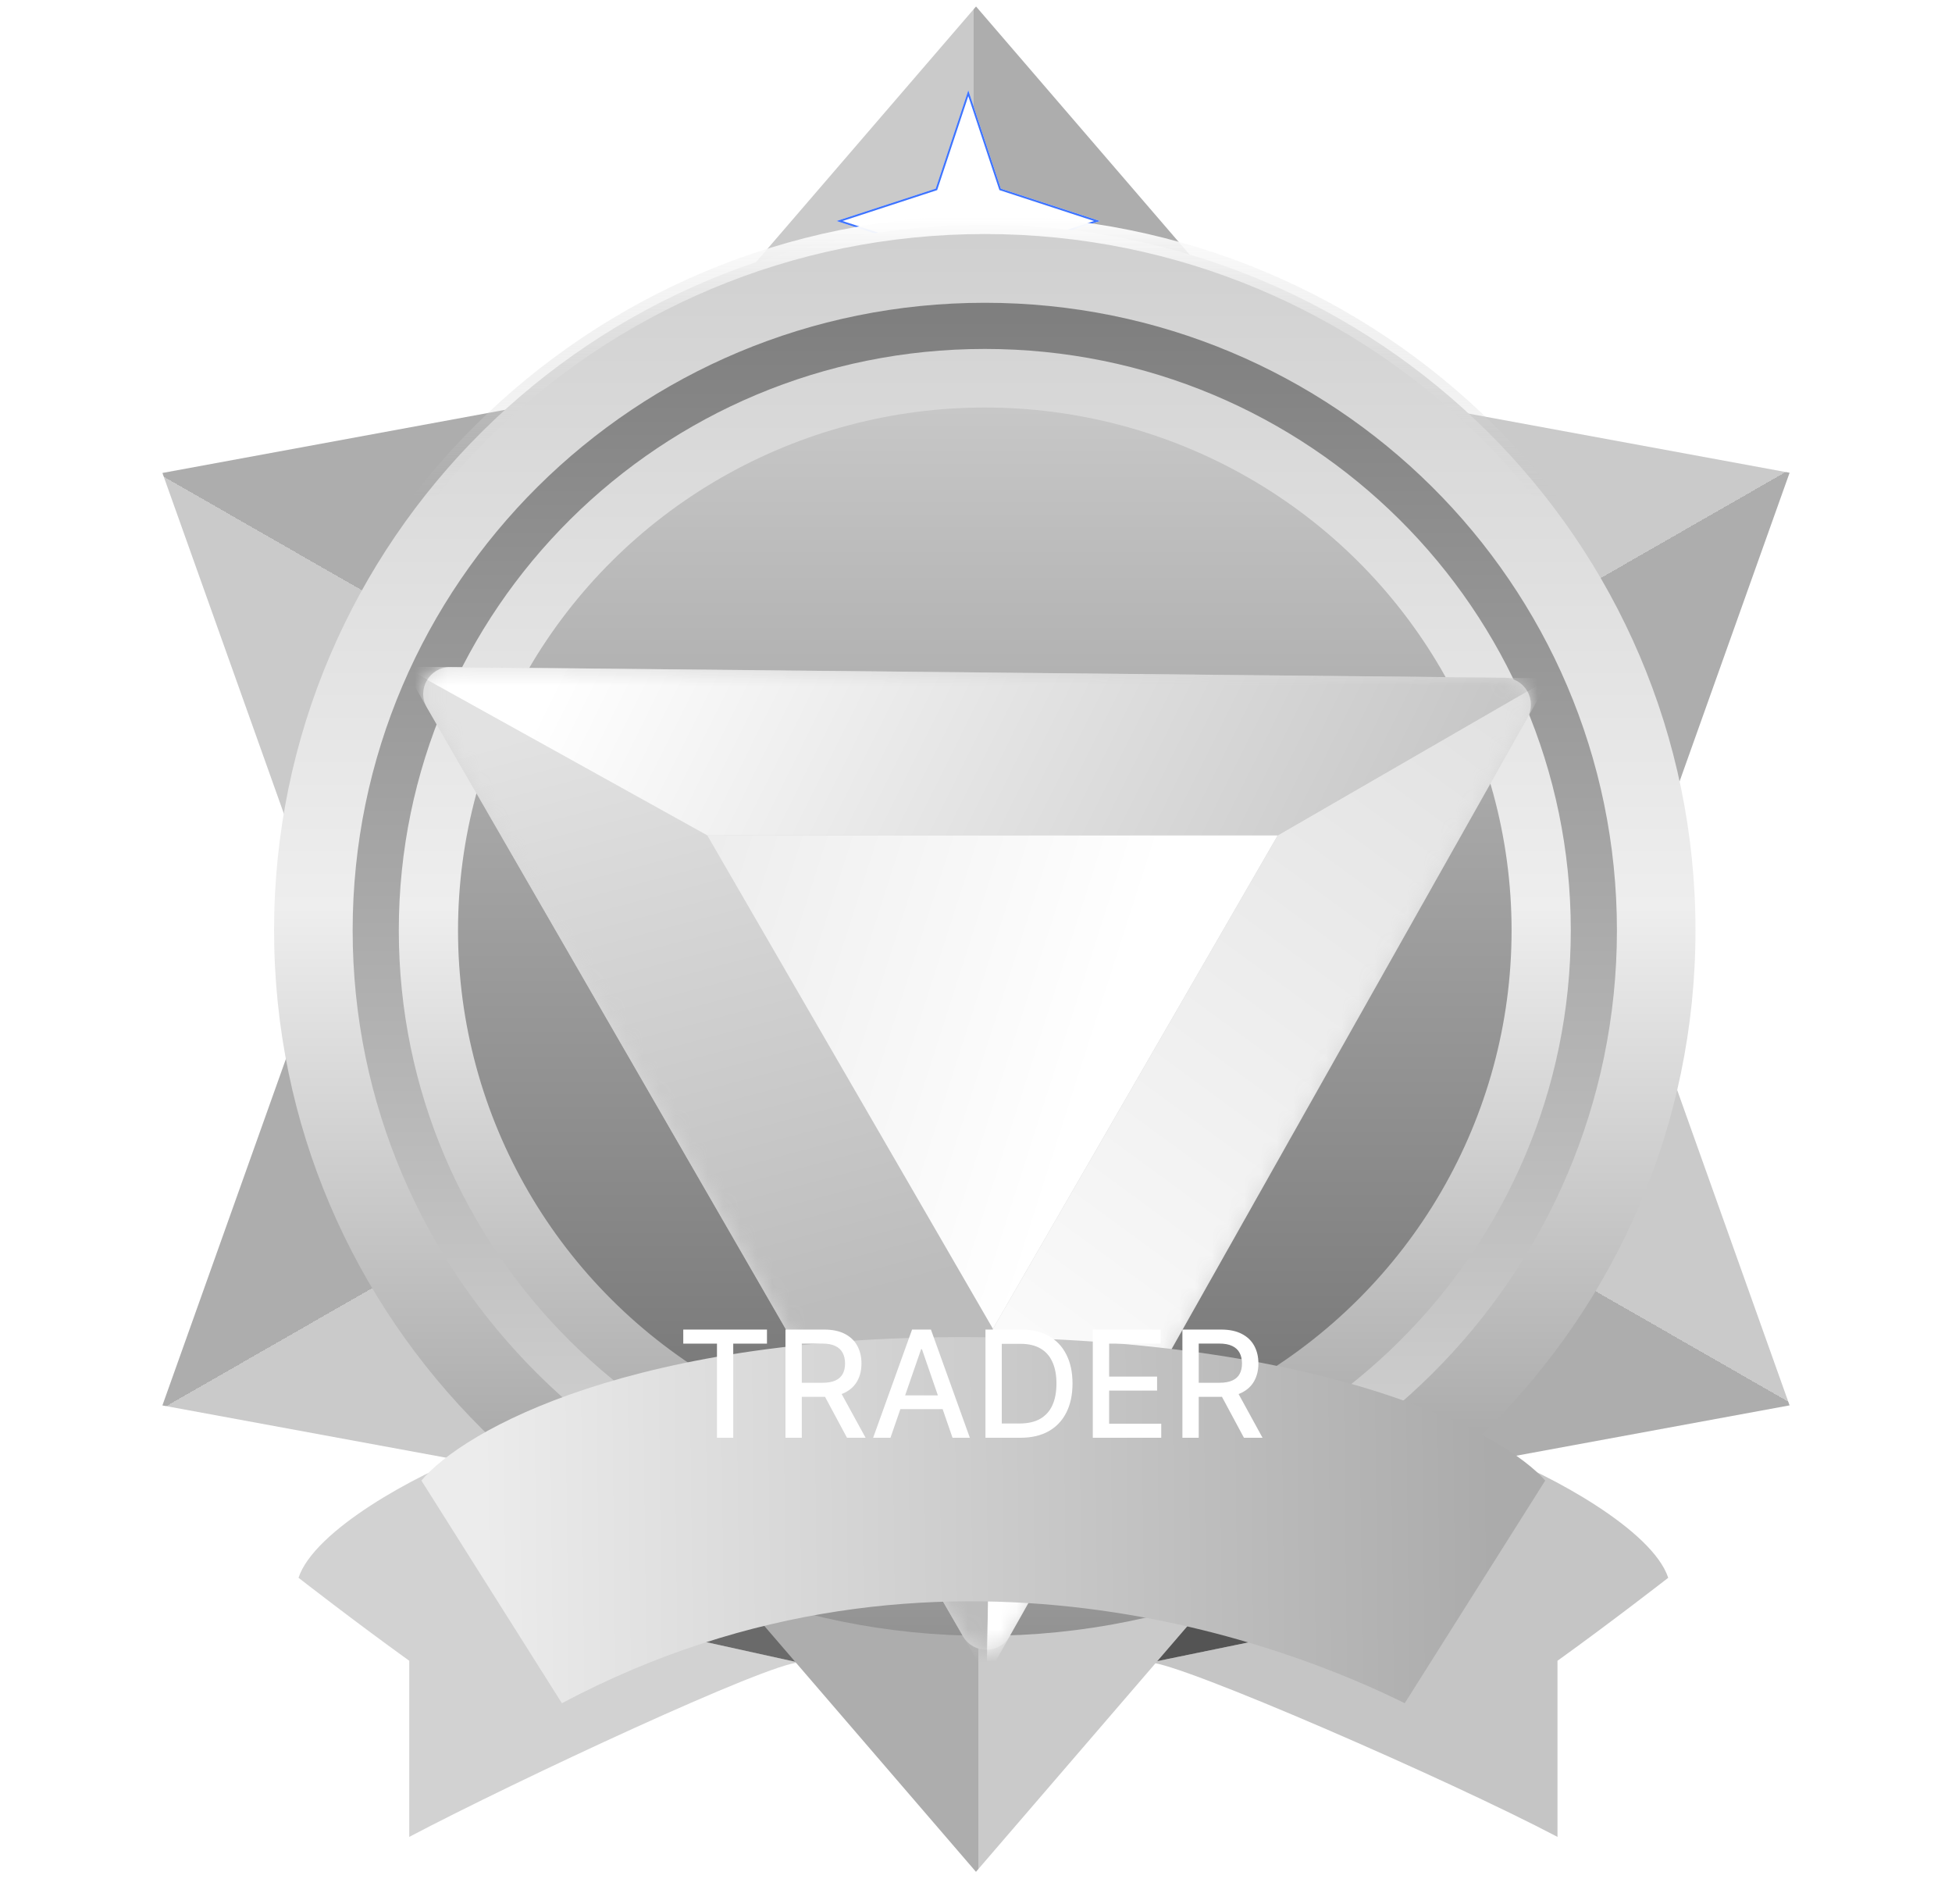
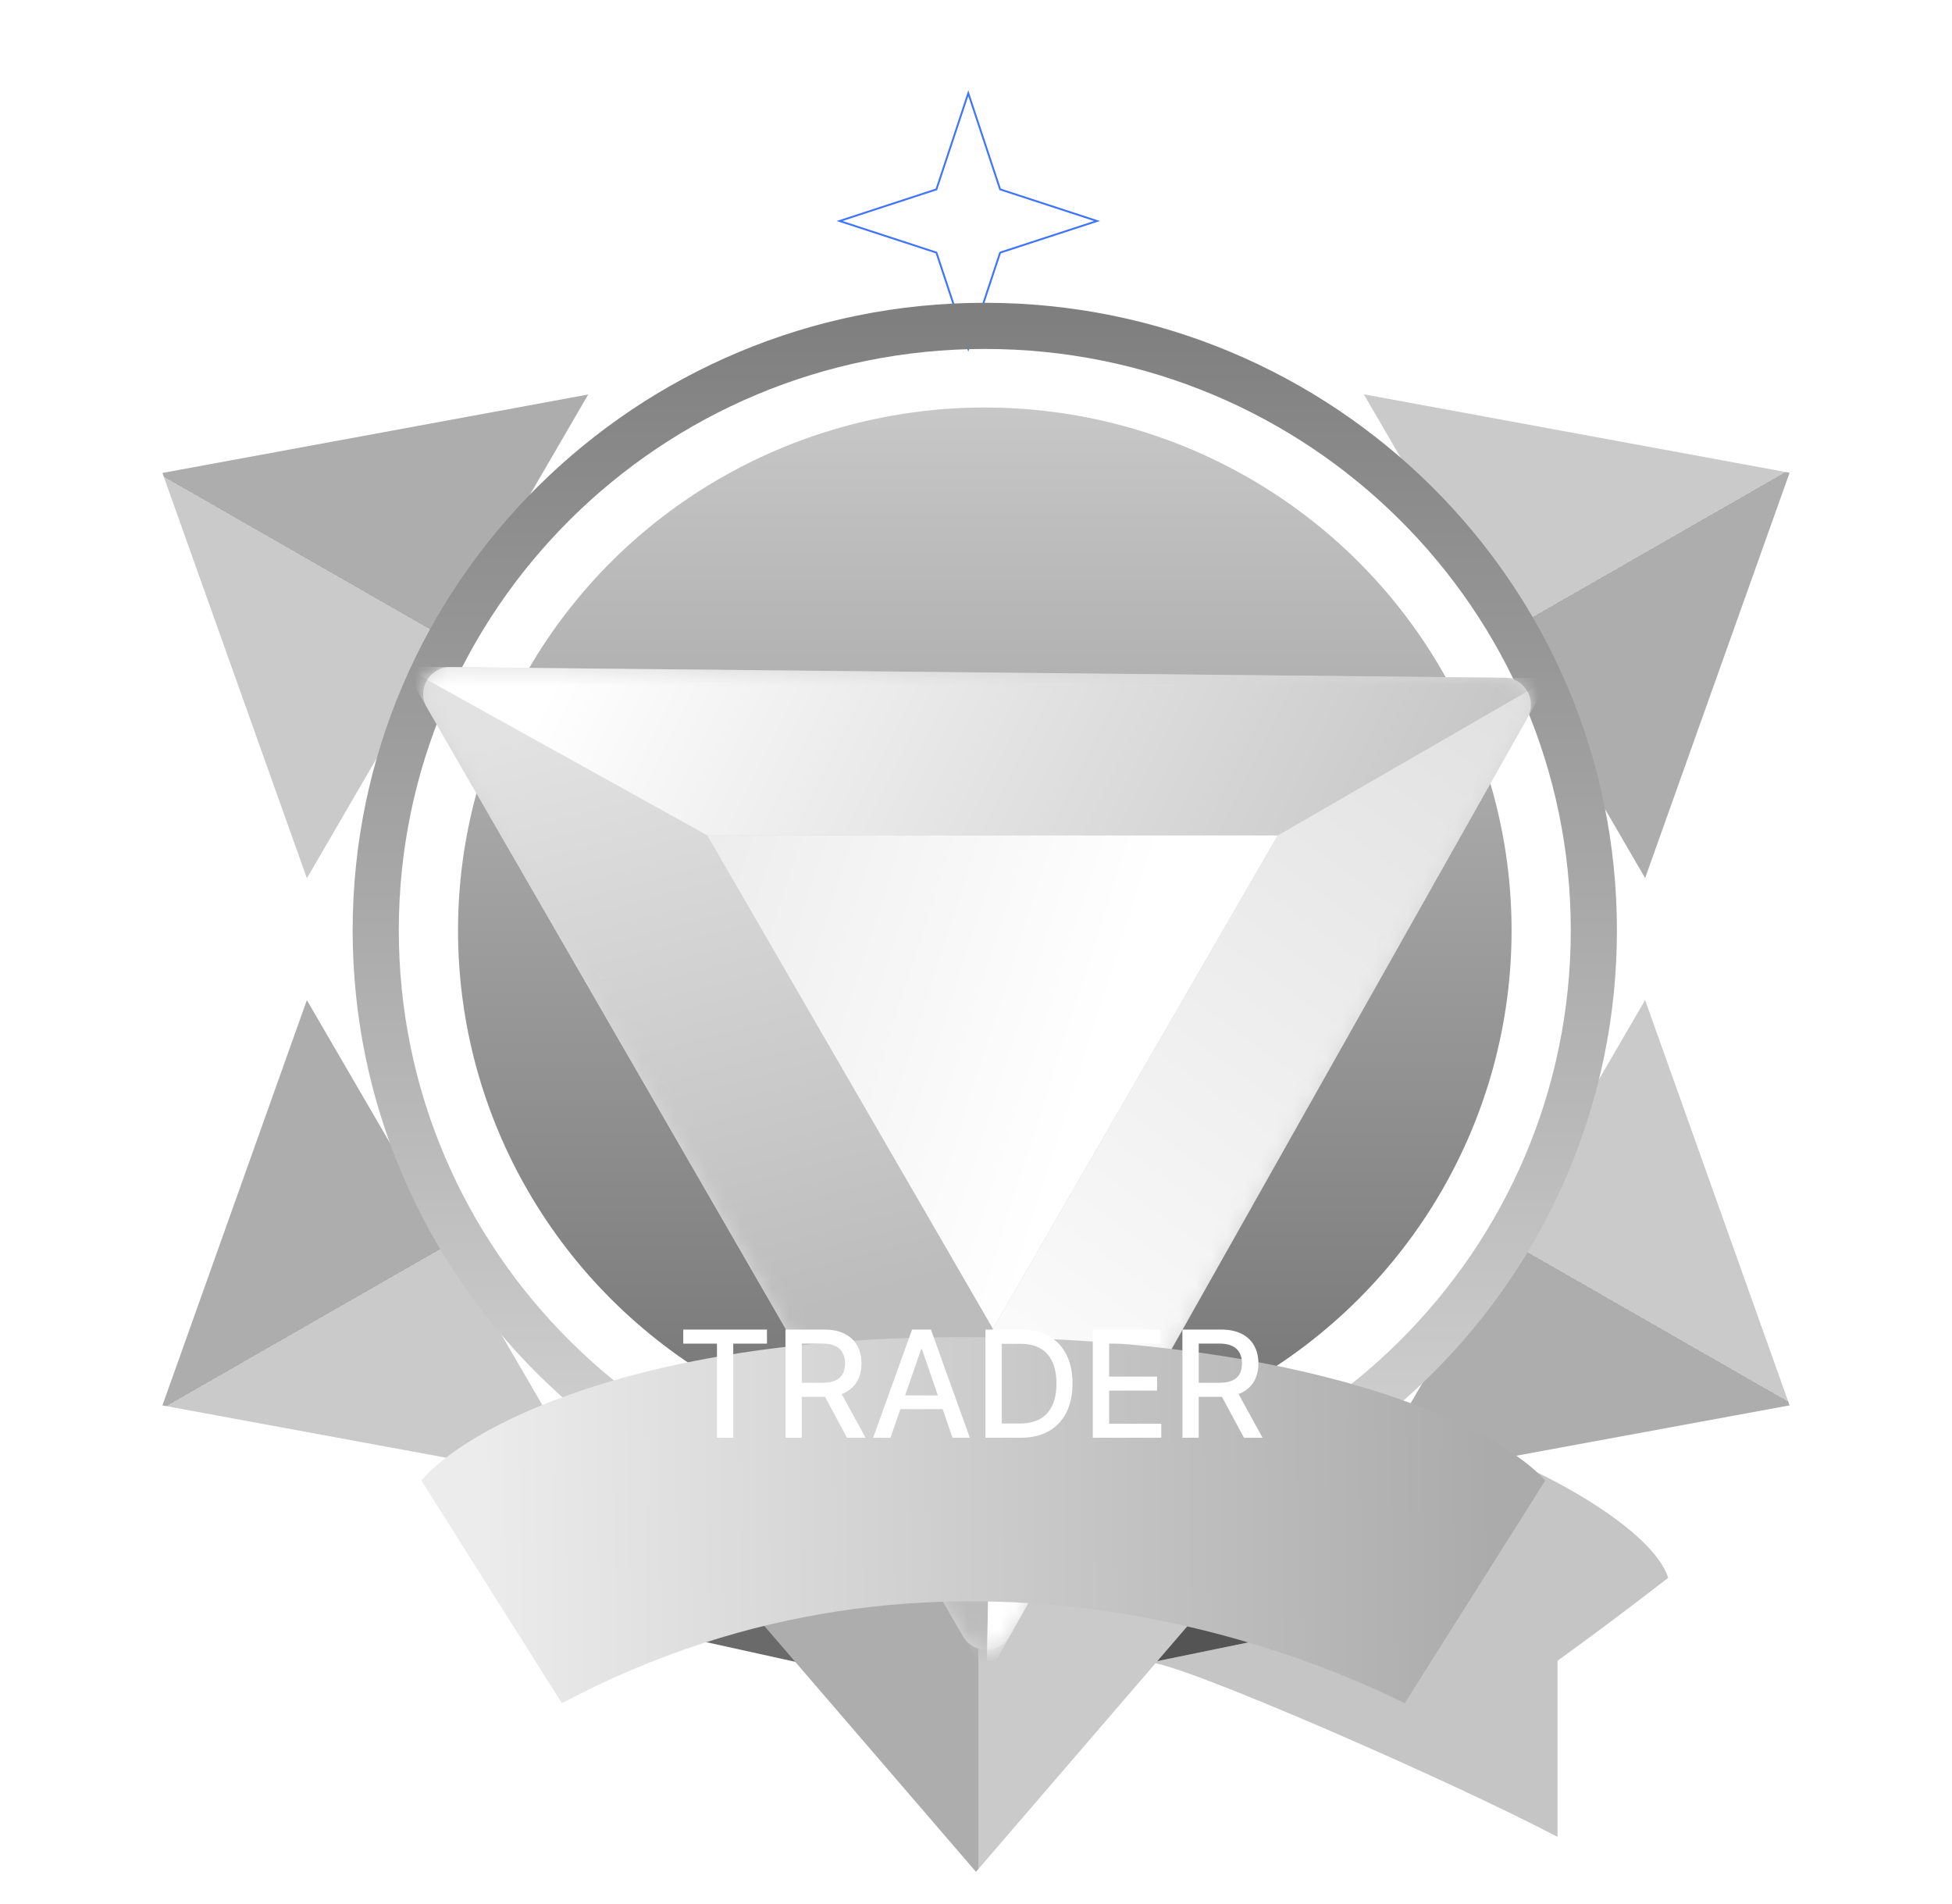
<svg xmlns="http://www.w3.org/2000/svg" width="120" height="117" viewBox="0 0 120 117" fill="none">
-   <path d="M18.352 96.974C19.318 94.041 25.601 90.628 29.091 89.328L34.544 98.971L49.117 102.185C47.301 102.185 31.848 109.379 25.158 112.899V102.074C21.834 99.685 18.352 96.974 18.352 96.974Z" fill="#D2D2D2" />
  <path d="M102.555 96.974C101.588 94.041 95.305 90.628 91.815 89.328L86.363 98.971L70.71 102.185C72.525 102.185 89.058 109.379 95.748 112.899V102.074C99.073 99.685 102.555 96.974 102.555 96.974Z" fill="#C5C5C5" />
  <path d="M42.635 94.688L49.112 102.187L34.539 98.973L42.635 94.688Z" fill="#6A6A6A" />
  <path d="M77.724 94.688L70.707 102.187L86.359 98.973L77.724 94.688Z" fill="#545454" />
-   <path d="M60.002 0.398L77.296 20.488H42.707L60.002 0.398Z" fill="url(#paint0_linear_5481_6386)" />
  <path d="M59.998 115.047L42.704 94.958L77.293 94.958L59.998 115.047Z" fill="url(#paint1_linear_5481_6386)" />
  <g filter="url(#filter0_f_5481_6386)">
    <path d="M59.526 5.547L61.529 11.594L67.622 13.583L61.529 15.571L59.526 21.618L57.522 15.571L51.43 13.583L57.522 11.594L59.526 5.547Z" fill="white" />
-     <path d="M59.526 5.729L61.475 11.612L61.484 11.639L61.512 11.648L67.438 13.583L61.512 15.517L61.484 15.526L61.475 15.553L59.526 21.437L57.576 15.553L57.567 15.526L57.54 15.517L51.614 13.583L57.54 11.648L57.567 11.639L57.576 11.612L59.526 5.729Z" stroke="#3E74FF" stroke-width="0.114" />
+     <path d="M59.526 5.729L61.475 11.612L61.484 11.639L61.512 11.648L67.438 13.583L61.512 15.517L61.475 15.553L59.526 21.437L57.576 15.553L57.567 15.526L57.54 15.517L51.614 13.583L57.54 11.648L57.567 11.639L57.576 11.612L59.526 5.729Z" stroke="#3E74FF" stroke-width="0.114" />
  </g>
  <path d="M110.015 86.377L83.839 91.198L101.134 61.466L110.015 86.377Z" fill="url(#paint2_linear_5481_6386)" />
  <path d="M9.985 29.069L36.161 24.247L18.866 53.979L9.985 29.069Z" fill="url(#paint3_linear_5481_6386)" />
  <path d="M110.016 29.056L101.135 53.967L83.841 24.235L110.016 29.056Z" fill="url(#paint4_linear_5481_6386)" />
  <path d="M9.984 86.381L18.865 61.47L36.16 91.203L9.984 86.381Z" fill="url(#paint5_linear_5481_6386)" />
-   <path d="M104.231 57.178C104.231 81.122 84.674 100.54 60.54 100.54C36.406 100.54 16.849 81.122 16.849 57.178C16.849 33.235 36.406 13.817 60.54 13.817C84.674 13.817 104.231 33.235 104.231 57.178Z" fill="url(#paint6_linear_5481_6386)" stroke="url(#paint7_linear_5481_6386)" stroke-width="1.135" />
  <path d="M97.983 57.181C97.983 77.69 81.23 94.334 60.541 94.334C39.852 94.334 23.098 77.69 23.098 57.181C23.098 36.672 39.852 20.028 60.541 20.028C81.23 20.028 97.983 36.672 97.983 57.181Z" stroke="url(#paint8_linear_5481_6386)" stroke-width="2.837" />
  <g filter="url(#filter1_ii_5481_6386)">
    <ellipse cx="60.541" cy="57.19" rx="32.384" ry="32.143" fill="url(#paint9_linear_5481_6386)" />
  </g>
  <g filter="url(#filter2_d_5481_6386)">
    <path fill-rule="evenodd" clip-rule="evenodd" d="M92.478 41.017C93.734 41.029 94.517 42.384 93.9 43.478L62.071 99.918C61.443 101.031 59.842 101.039 59.203 99.932L26.24 42.838C25.601 41.731 26.408 40.349 27.686 40.361L92.478 41.017Z" fill="#D8D8D8" />
    <mask id="mask0_5481_6386" style="mask-type:luminance" maskUnits="userSpaceOnUse" x="26" y="40" width="69" height="61">
      <path fill-rule="evenodd" clip-rule="evenodd" d="M92.478 41.017C93.734 41.029 94.517 42.384 93.9 43.478L62.071 99.918C61.443 101.031 59.842 101.039 59.203 99.932L26.24 42.838C25.601 41.731 26.408 40.349 27.686 40.361L92.478 41.017Z" fill="white" />
    </mask>
    <g mask="url(#mask0_5481_6386)">
      <path fill-rule="evenodd" clip-rule="evenodd" d="M78.552 50.698L60.588 81.814L42.624 50.698L78.552 50.698Z" fill="url(#paint10_linear_5481_6386)" />
      <path fill-rule="evenodd" clip-rule="evenodd" d="M43.479 50.702L24.797 40.336L60.653 102.441L61.042 81.036L43.479 50.702Z" fill="url(#paint11_linear_5481_6386)" />
      <path fill-rule="evenodd" clip-rule="evenodd" d="M60.655 102.443L61.043 81.038L78.556 50.704L95.277 41.05L60.655 102.443Z" fill="url(#paint12_linear_5481_6386)" />
      <path fill-rule="evenodd" clip-rule="evenodd" d="M24.798 40.338L43.481 50.704L78.556 50.704L95.277 41.05L24.798 40.338Z" fill="url(#paint13_linear_5481_6386)" />
    </g>
  </g>
  <g filter="url(#filter3_d_5481_6386)">
    <path d="M25.906 85.285L34.542 98.969C57.751 86.647 79.88 95.754 86.357 98.969L94.993 85.285C92.523 82.453 82.175 76.728 60.535 76.476C38.897 76.225 28.433 82.244 25.906 85.285Z" fill="url(#paint14_linear_5481_6386)" />
  </g>
  <g filter="url(#filter4_d_5481_6386)">
    <path d="M42.004 82.011V81.147H47.15V82.011H45.076V87.797H44.076V82.011H42.004ZM48.287 87.797V81.147H50.658C51.173 81.147 51.6 81.236 51.94 81.414C52.282 81.591 52.537 81.837 52.706 82.151C52.875 82.463 52.959 82.823 52.959 83.232C52.959 83.639 52.874 83.997 52.703 84.307C52.534 84.614 52.279 84.853 51.937 85.024C51.597 85.195 51.169 85.281 50.654 85.281H48.859V84.417H50.563C50.888 84.417 51.152 84.371 51.356 84.277C51.561 84.184 51.712 84.049 51.807 83.871C51.902 83.694 51.95 83.481 51.95 83.232C51.95 82.981 51.901 82.763 51.804 82.579C51.708 82.395 51.558 82.255 51.352 82.157C51.149 82.058 50.882 82.008 50.55 82.008H49.291V87.797H48.287ZM51.57 84.797L53.213 87.797H52.07L50.459 84.797H51.57ZM54.742 87.797H53.677L56.07 81.147H57.229L59.622 87.797H58.557L56.677 82.355H56.625L54.742 87.797ZM54.921 85.193H58.375V86.037H54.921V85.193ZM62.735 87.797H60.582V81.147H62.803C63.454 81.147 64.014 81.281 64.481 81.547C64.949 81.811 65.307 82.191 65.556 82.686C65.807 83.18 65.933 83.772 65.933 84.463C65.933 85.155 65.806 85.75 65.553 86.248C65.302 86.746 64.938 87.129 64.462 87.397C63.986 87.664 63.41 87.797 62.735 87.797ZM61.585 86.92H62.679C63.186 86.92 63.607 86.825 63.943 86.635C64.278 86.442 64.529 86.164 64.696 85.8C64.862 85.434 64.946 84.988 64.946 84.463C64.946 83.941 64.862 83.498 64.696 83.135C64.531 82.771 64.286 82.495 63.959 82.307C63.632 82.118 63.226 82.024 62.741 82.024H61.585V86.92ZM67.18 87.797V81.147H71.349V82.011H68.184V84.037H71.132V84.897H68.184V86.933H71.388V87.797H67.18ZM72.689 87.797V81.147H75.059C75.575 81.147 76.002 81.236 76.342 81.414C76.684 81.591 76.939 81.837 77.108 82.151C77.277 82.463 77.361 82.823 77.361 83.232C77.361 83.639 77.276 83.997 77.105 84.307C76.936 84.614 76.681 84.853 76.339 85.024C75.999 85.195 75.571 85.281 75.056 85.281H73.261V84.417H74.965C75.29 84.417 75.554 84.371 75.757 84.277C75.963 84.184 76.114 84.049 76.209 83.871C76.304 83.694 76.352 83.481 76.352 83.232C76.352 82.981 76.303 82.763 76.206 82.579C76.11 82.395 75.96 82.255 75.754 82.157C75.551 82.058 75.283 82.008 74.952 82.008H73.692V87.797H72.689ZM75.972 84.797L77.615 87.797H76.472L74.861 84.797H75.972Z" fill="white" />
  </g>
  <defs>
    <filter id="filter0_f_5481_6386" x="48.572" y="2.69" width="21.91" height="21.785" filterUnits="userSpaceOnUse" color-interpolation-filters="sRGB">
      <feFlood flood-opacity="0" result="BackgroundImageFix" />
      <feBlend mode="normal" in="SourceGraphic" in2="BackgroundImageFix" result="shape" />
      <feGaussianBlur stdDeviation="1.429" result="effect1_foregroundBlur_5481_6386" />
    </filter>
    <filter id="filter1_ii_5481_6386" x="28.156" y="23.628" width="64.766" height="67.126" filterUnits="userSpaceOnUse" color-interpolation-filters="sRGB">
      <feFlood flood-opacity="0" result="BackgroundImageFix" />
      <feBlend mode="normal" in="SourceGraphic" in2="BackgroundImageFix" result="shape" />
      <feColorMatrix in="SourceAlpha" type="matrix" values="0 0 0 0 0 0 0 0 0 0 0 0 0 0 0 0 0 0 127 0" result="hardAlpha" />
      <feOffset dy="1.418" />
      <feGaussianBlur stdDeviation="2.837" />
      <feComposite in2="hardAlpha" operator="arithmetic" k2="-1" k3="1" />
      <feColorMatrix type="matrix" values="0 0 0 0 0.579 0 0 0 0 0.579 0 0 0 0 0.579 0 0 0 1 0" />
      <feBlend mode="normal" in2="shape" result="effect1_innerShadow_5481_6386" />
      <feColorMatrix in="SourceAlpha" type="matrix" values="0 0 0 0 0 0 0 0 0 0 0 0 0 0 0 0 0 0 127 0" result="hardAlpha" />
      <feOffset dy="-1.418" />
      <feGaussianBlur stdDeviation="2.837" />
      <feComposite in2="hardAlpha" operator="arithmetic" k2="-1" k3="1" />
      <feColorMatrix type="matrix" values="0 0 0 0 0.367 0 0 0 0 0.367 0 0 0 0 0.367 0 0 0 1 0" />
      <feBlend mode="normal" in2="effect1_innerShadow_5481_6386" result="effect2_innerShadow_5481_6386" />
    </filter>
    <filter id="filter2_d_5481_6386" x="13.265" y="28.246" width="93.603" height="85.899" filterUnits="userSpaceOnUse" color-interpolation-filters="sRGB">
      <feFlood flood-opacity="0" result="BackgroundImageFix" />
      <feColorMatrix in="SourceAlpha" type="matrix" values="0 0 0 0 0 0 0 0 0 0 0 0 0 0 0 0 0 0 127 0" result="hardAlpha" />
      <feOffset dy="0.638" />
      <feGaussianBlur stdDeviation="6.375" />
      <feColorMatrix type="matrix" values="0 0 0 0 0.441 0 0 0 0 0.458 0 0 0 0 0.494 0 0 0 1 0" />
      <feBlend mode="normal" in2="BackgroundImageFix" result="effect1_dropShadow_5481_6386" />
      <feBlend mode="normal" in="SourceGraphic" in2="effect1_dropShadow_5481_6386" result="shape" />
    </filter>
    <filter id="filter3_d_5481_6386" x="14.478" y="70.754" width="91.943" height="45.357" filterUnits="userSpaceOnUse" color-interpolation-filters="sRGB">
      <feFlood flood-opacity="0" result="BackgroundImageFix" />
      <feColorMatrix in="SourceAlpha" type="matrix" values="0 0 0 0 0 0 0 0 0 0 0 0 0 0 0 0 0 0 127 0" result="hardAlpha" />
      <feOffset dy="5.714" />
      <feGaussianBlur stdDeviation="5.714" />
      <feComposite in2="hardAlpha" operator="out" />
      <feColorMatrix type="matrix" values="0 0 0 0 0 0 0 0 0 0 0 0 0 0 0 0 0 0 0.3 0" />
      <feBlend mode="normal" in2="BackgroundImageFix" result="effect1_dropShadow_5481_6386" />
      <feBlend mode="normal" in="SourceGraphic" in2="effect1_dropShadow_5481_6386" result="shape" />
    </filter>
    <filter id="filter4_d_5481_6386" x="42.008" y="81.148" width="35.609" height="7.22" filterUnits="userSpaceOnUse" color-interpolation-filters="sRGB">
      <feFlood flood-opacity="0" result="BackgroundImageFix" />
      <feColorMatrix in="SourceAlpha" type="matrix" values="0 0 0 0 0 0 0 0 0 0 0 0 0 0 0 0 0 0 127 0" result="hardAlpha" />
      <feOffset dy="0.571" />
      <feComposite in2="hardAlpha" operator="out" />
      <feColorMatrix type="matrix" values="0 0 0 0 0.222 0 0 0 0 0.154 0 0 0 0 0.588 0 0 0 1 0" />
      <feBlend mode="normal" in2="BackgroundImageFix" result="effect1_dropShadow_5481_6386" />
      <feBlend mode="normal" in="SourceGraphic" in2="effect1_dropShadow_5481_6386" result="shape" />
    </filter>
    <linearGradient id="paint0_linear_5481_6386" x1="52.812" y1="8.434" x2="67.191" y2="8.434" gradientUnits="userSpaceOnUse">
      <stop offset="0.489" stop-color="#CACACA" />
      <stop offset="0.489" stop-color="white" />
      <stop offset="0.489" stop-color="#ADADAD" />
    </linearGradient>
    <linearGradient id="paint1_linear_5481_6386" x1="67.188" y1="107.011" x2="52.809" y2="107.011" gradientUnits="userSpaceOnUse">
      <stop offset="0.489" stop-color="#CACACA" />
      <stop offset="0.489" stop-color="white" />
      <stop offset="0.489" stop-color="#ADADAD" />
    </linearGradient>
    <linearGradient id="paint2_linear_5481_6386" x1="106.598" y1="76.179" x2="99.489" y2="88.585" gradientUnits="userSpaceOnUse">
      <stop offset="0.489" stop-color="#CACACA" />
      <stop offset="0.489" stop-color="white" />
      <stop offset="0.489" stop-color="#ADADAD" />
    </linearGradient>
    <linearGradient id="paint3_linear_5481_6386" x1="13.402" y1="39.266" x2="20.511" y2="26.861" gradientUnits="userSpaceOnUse">
      <stop offset="0.489" stop-color="#CACACA" />
      <stop offset="0.489" stop-color="white" />
      <stop offset="0.489" stop-color="#ADADAD" />
    </linearGradient>
    <linearGradient id="paint4_linear_5481_6386" x1="99.41" y1="26.895" x2="106.519" y2="39.3" gradientUnits="userSpaceOnUse">
      <stop offset="0.489" stop-color="#CACACA" />
      <stop offset="0.489" stop-color="white" />
      <stop offset="0.489" stop-color="#ADADAD" />
    </linearGradient>
    <linearGradient id="paint5_linear_5481_6386" x1="20.59" y1="88.543" x2="13.481" y2="76.137" gradientUnits="userSpaceOnUse">
      <stop offset="0.489" stop-color="#CACACA" />
      <stop offset="0.489" stop-color="white" />
      <stop offset="0.489" stop-color="#ADADAD" />
    </linearGradient>
    <linearGradient id="paint6_linear_5481_6386" x1="60.54" y1="13.25" x2="60.54" y2="101.107" gradientUnits="userSpaceOnUse">
      <stop stop-color="#CFCFCF" />
      <stop offset="0.484" stop-color="#EEEEEE" />
      <stop offset="1" stop-color="#919191" />
    </linearGradient>
    <linearGradient id="paint7_linear_5481_6386" x1="60.54" y1="13.25" x2="60.54" y2="101.107" gradientUnits="userSpaceOnUse">
      <stop stop-color="white" />
      <stop offset="0.197" stop-color="#C6C6C6" stop-opacity="0" />
    </linearGradient>
    <linearGradient id="paint8_linear_5481_6386" x1="60.541" y1="18.609" x2="60.541" y2="95.752" gradientUnits="userSpaceOnUse">
      <stop stop-color="#7E7E7E" />
      <stop offset="1" stop-color="#D8D8D8" />
    </linearGradient>
    <linearGradient id="paint9_linear_5481_6386" x1="60.541" y1="25.047" x2="60.541" y2="89.332" gradientUnits="userSpaceOnUse">
      <stop stop-color="#C7C7C7" />
      <stop offset="1" stop-color="#747474" />
    </linearGradient>
    <linearGradient id="paint10_linear_5481_6386" x1="69.192" y1="58.79" x2="43.941" y2="50.698" gradientUnits="userSpaceOnUse">
      <stop stop-color="white" />
      <stop offset="1" stop-color="#EDEDED" />
    </linearGradient>
    <linearGradient id="paint11_linear_5481_6386" x1="34.797" y1="83.996" x2="24.797" y2="46.396" gradientUnits="userSpaceOnUse">
      <stop stop-color="#BCBCBC" />
      <stop offset="1" stop-color="#E2E2E2" />
    </linearGradient>
    <linearGradient id="paint12_linear_5481_6386" x1="53.998" y1="87.197" x2="92.656" y2="34.394" gradientUnits="userSpaceOnUse">
      <stop stop-color="white" />
      <stop offset="1" stop-color="#DEDEDE" />
    </linearGradient>
    <linearGradient id="paint13_linear_5481_6386" x1="34.398" y1="40.397" x2="83.156" y2="64.628" gradientUnits="userSpaceOnUse">
      <stop stop-color="white" />
      <stop offset="1" stop-color="#C5C5C5" />
    </linearGradient>
    <linearGradient id="paint14_linear_5481_6386" x1="29.603" y1="89.477" x2="91.805" y2="88.783" gradientUnits="userSpaceOnUse">
      <stop stop-color="#ECECEC" />
      <stop offset="1" stop-color="#ABABAB" />
    </linearGradient>
  </defs>
</svg>